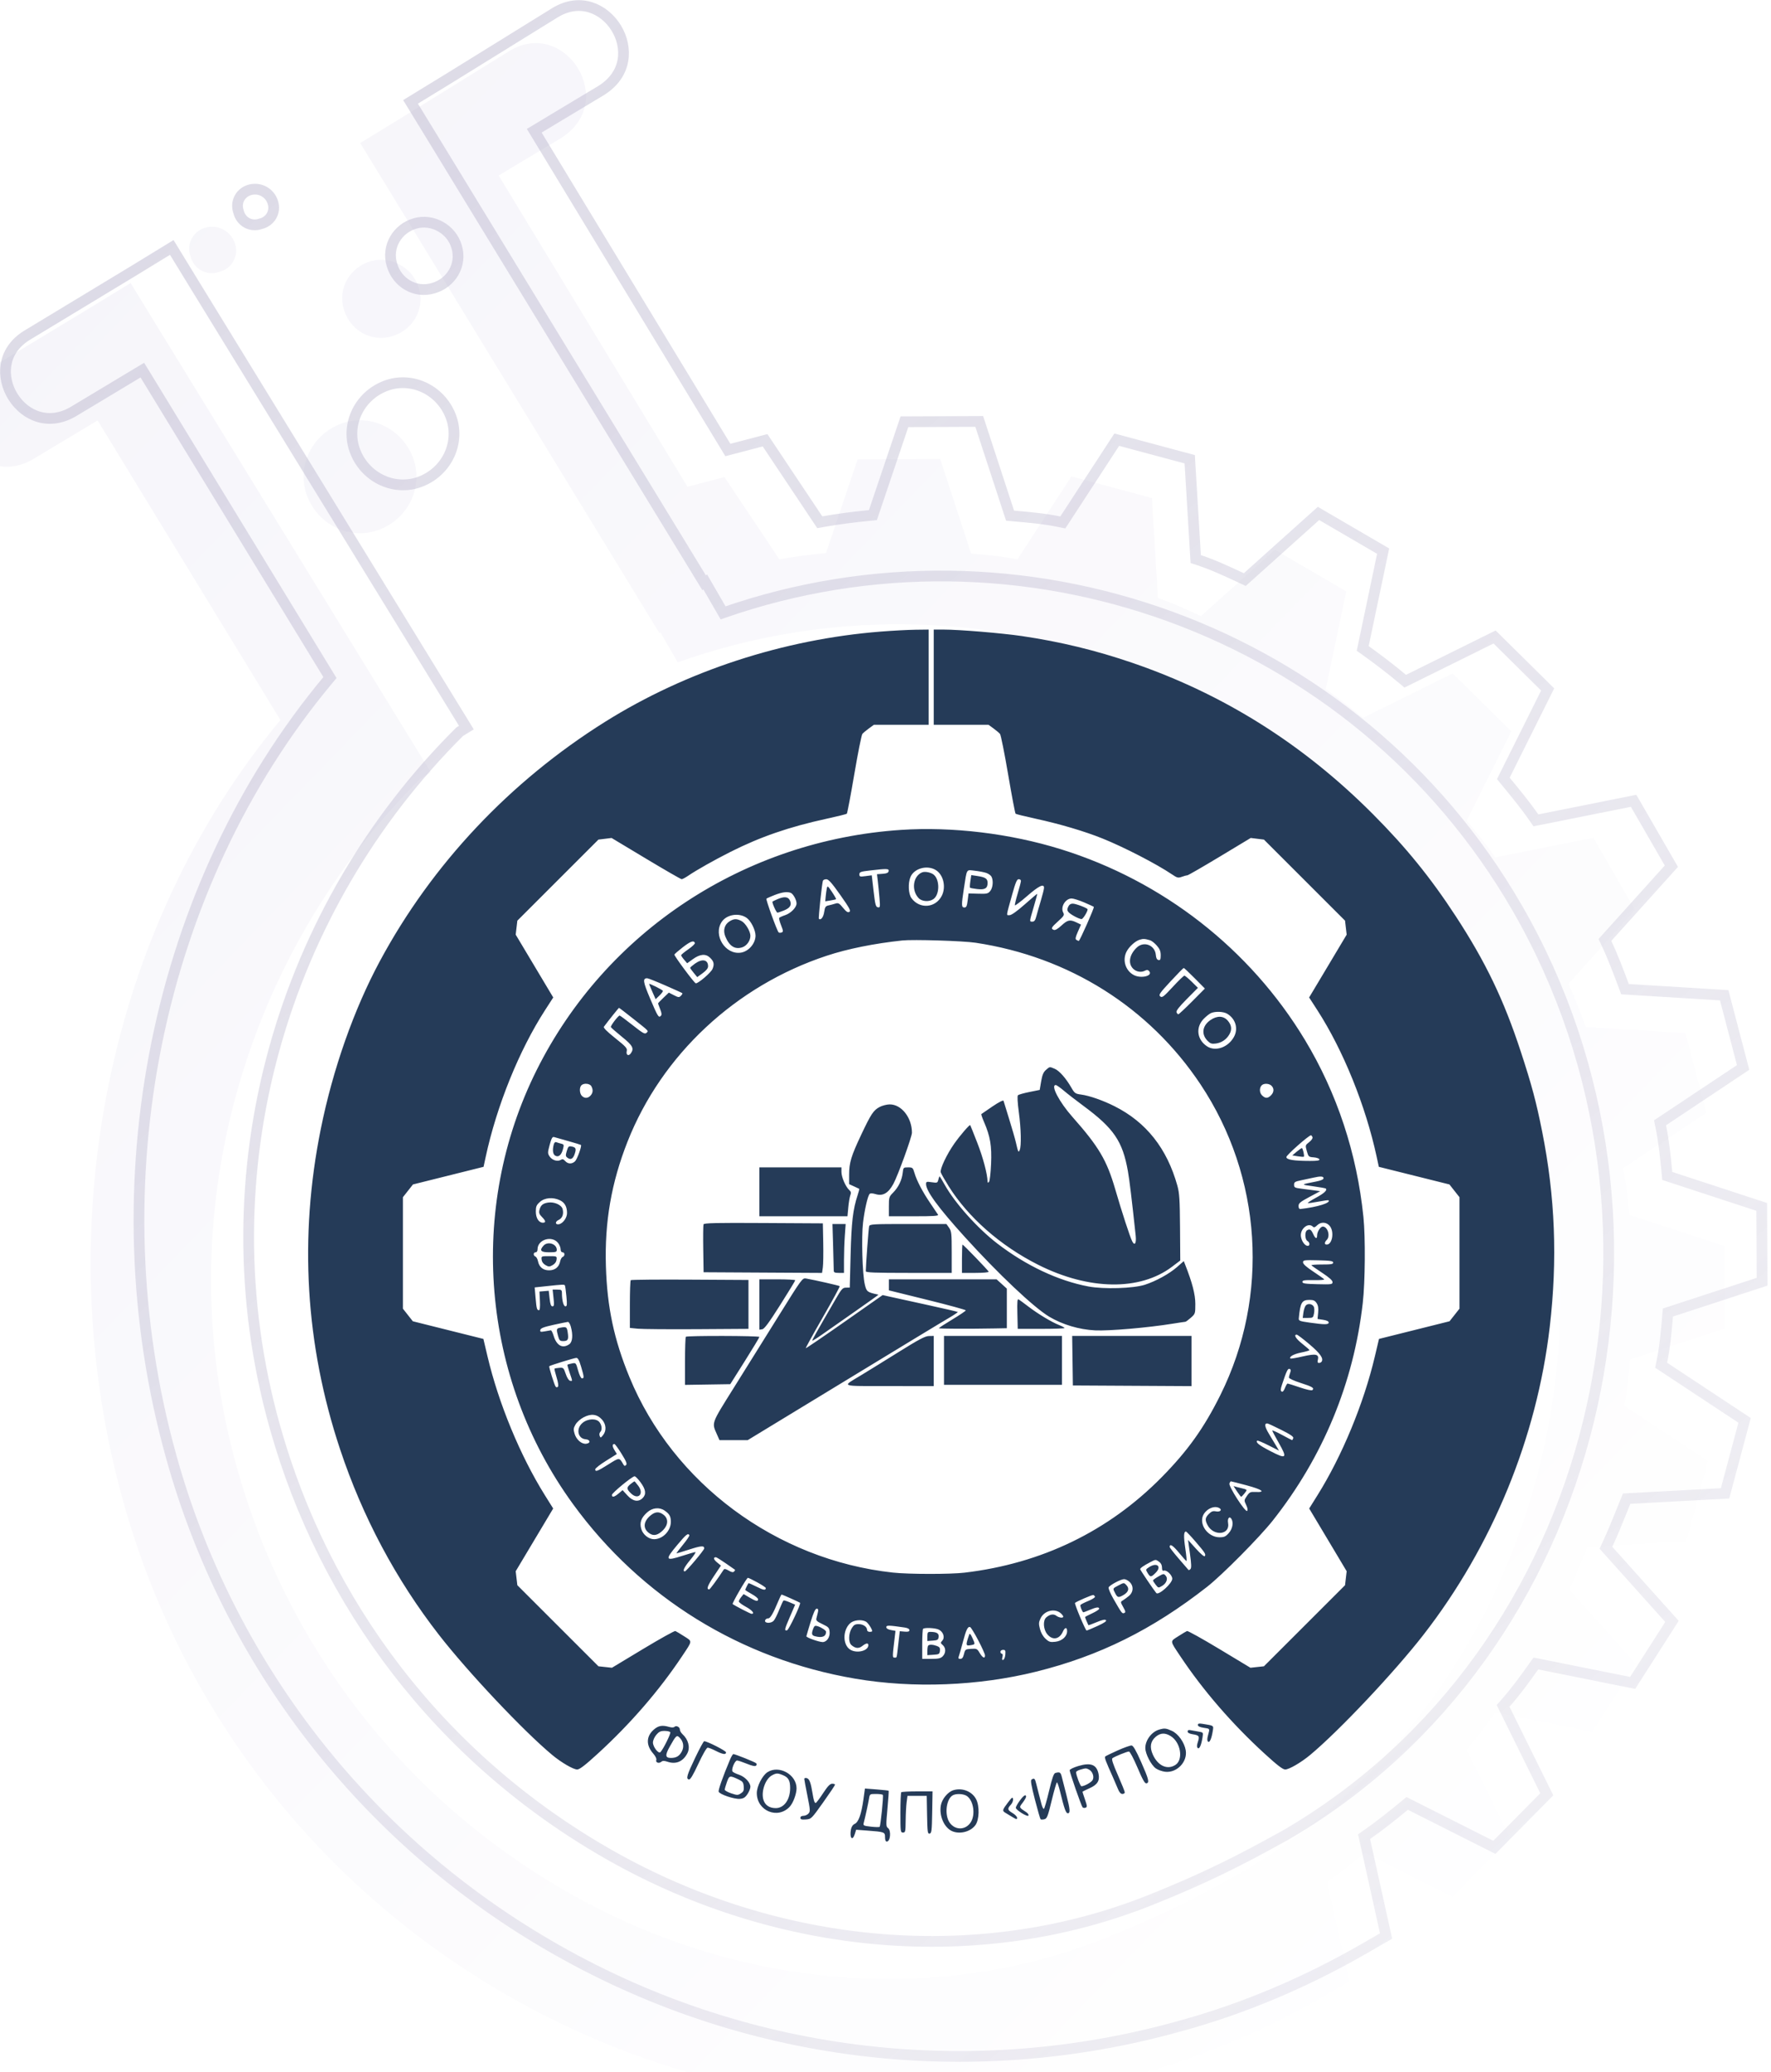
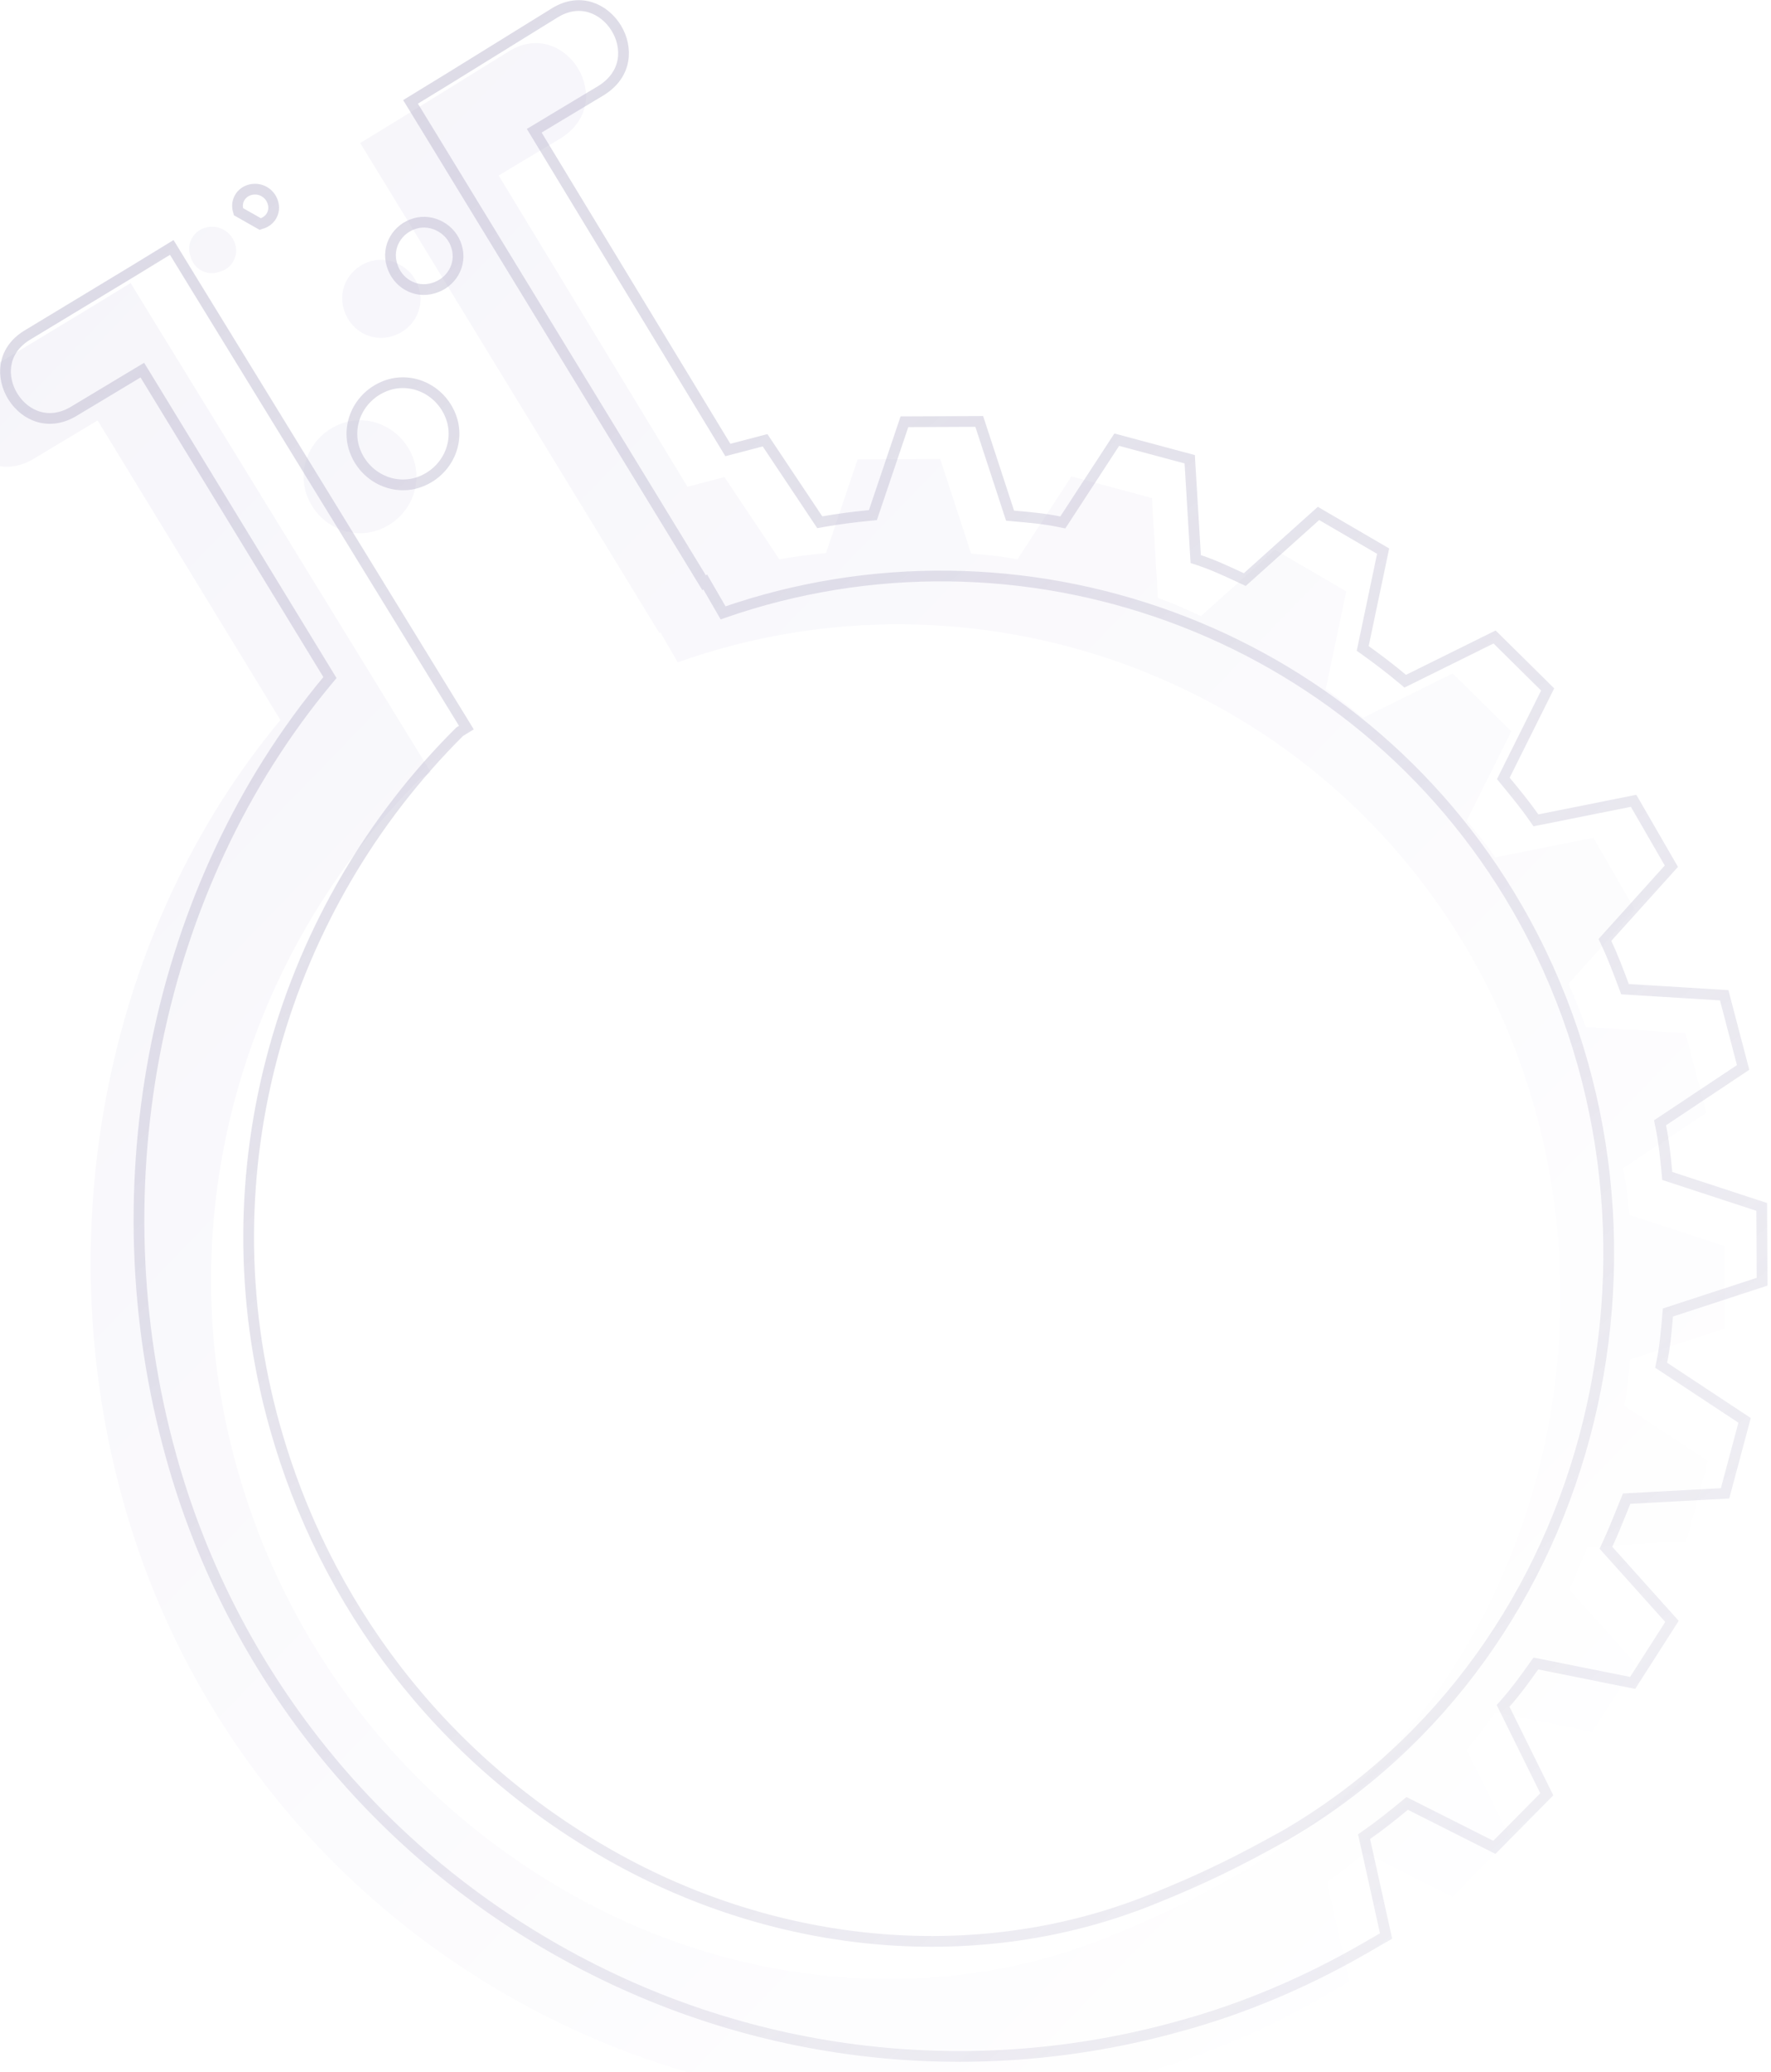
<svg xmlns="http://www.w3.org/2000/svg" width="165" height="193" viewBox="0 0 165 193" fill="none">
  <g filter="url(#filter0_i)">
    <path d="M41.529 6.895L51.471 0.742C56.679 -2.401 61.643 5.48 56.289 8.846L50.461 12.347L68.048 41.335L71.498 40.433L76.609 48.092C77.984 47.849 79.522 47.65 80.956 47.511L83.903 38.784L91.596 38.752L94.479 47.559C95.929 47.686 97.38 47.813 98.787 48.103L103.825 40.373L111.32 42.384L111.883 51.704C113.246 52.157 114.566 52.773 115.885 53.389L122.78 47.205L129.427 51.083L127.517 60.176C128.69 61.015 129.922 61.957 130.992 62.855L139.346 58.722L144.801 64.115L140.654 72.433C141.577 73.553 142.499 74.674 143.319 75.854L152.453 74.026L156.332 80.743L150.121 87.634C150.734 88.933 151.244 90.293 151.753 91.652L161.032 92.22L162.976 99.64L155.219 104.806C155.522 106.285 155.662 107.719 155.802 109.154L164.633 112.047L164.67 119.741L155.866 122.619C155.74 124.069 155.613 125.52 155.324 126.927L163.116 132.073L161.11 139.568L151.895 140.065C151.843 140.193 151.791 140.323 151.738 140.454L151.616 140.756C151.183 141.831 150.718 142.984 150.213 144.067L156.4 150.967L152.347 157.301L143.314 155.489C142.476 156.662 141.638 157.834 140.637 158.963L144.716 167.217L139.327 172.67L131.17 168.561C130.05 169.483 128.827 170.464 127.647 171.283L129.704 180.568L127.437 181.877C122.066 184.977 116.235 187.517 109.925 189.23C91.057 194.472 70.098 192.517 51.673 182.073C33.248 171.629 20.739 154.739 15.486 135.865C8.291 110.171 14.152 82.24 30.127 63.063L13.093 35.156L7.266 38.657C1.912 42.024 -2.949 34.083 2.199 30.836L12.201 24.787L16.169 22.359L18.599 26.329L44.142 67.935L43.138 68.549C26.906 84.701 19.438 109.105 26.094 132.773C30.654 149.016 41.301 163.398 57.071 172.344C72.841 181.29 91.344 182.762 107 176.5C112 174.5 115.169 172.906 119.5 170.5C148.669 153.526 157.867 114.161 140.92 84.816C125.883 58.778 94.555 47.928 67.142 57.689L65.529 54.897L65.43 54.958L39.991 13.293L37.56 9.323L41.529 6.895Z" fill="url(#paint0_linear)" />
    <path d="M32.467 41.748C31.714 39.014 33.357 36.136 36.194 35.325C38.928 34.574 41.806 36.219 42.618 39.057C43.371 41.791 41.727 44.669 38.891 45.479C36.157 46.231 33.279 44.585 32.467 41.748Z" fill="url(#paint1_linear)" />
    <path d="M38.543 20.328C36.652 20.868 35.433 22.811 36.034 24.806C36.576 26.698 38.52 27.918 40.514 27.318C42.406 26.778 43.624 24.834 43.023 22.839C42.481 20.948 40.434 19.787 38.543 20.328Z" fill="url(#paint2_linear)" />
    <path d="M21.738 19.835C21.348 18.682 22.023 17.466 23.234 17.18C24.446 16.894 25.559 17.629 25.89 18.678C26.28 19.831 25.605 21.047 24.393 21.333C23.241 21.723 22.025 21.047 21.738 19.835Z" fill="url(#paint3_linear)" />
  </g>
-   <path d="M68.175 41.819L71.28 41.007L76.193 48.369L76.374 48.641L76.696 48.584C78.056 48.344 79.58 48.147 81.005 48.009L81.327 47.977L81.43 47.671L84.263 39.282L91.234 39.253L94.003 47.714L94.106 48.028L94.435 48.057C95.891 48.184 97.312 48.309 98.686 48.593L99.02 48.661L99.206 48.376L104.046 40.95L110.843 42.773L111.383 51.733L111.404 52.071L111.725 52.178C113.056 52.62 114.349 53.223 115.674 53.841L115.974 53.981L116.22 53.761L122.843 47.82L128.863 51.333L127.027 60.074L126.96 60.393L127.226 60.583C128.39 61.415 129.612 62.349 130.67 63.237L130.921 63.448L131.214 63.303L139.248 59.328L144.192 64.215L140.206 72.21L140.062 72.5L140.268 72.75C141.193 73.873 142.102 74.978 142.908 76.139L143.095 76.409L143.417 76.344L152.2 74.587L155.717 80.678L149.75 87.299L149.527 87.546L149.669 87.847C150.271 89.124 150.774 90.464 151.285 91.827L151.399 92.131L151.723 92.15L160.64 92.697L162.402 99.421L154.941 104.39L154.661 104.577L154.729 104.906C155.026 106.355 155.163 107.764 155.304 109.202L155.335 109.527L155.646 109.629L164.135 112.41L164.168 119.379L155.71 122.144L155.396 122.246L155.367 122.575C155.241 124.031 155.116 125.452 154.834 126.826L154.766 127.157L155.048 127.343L162.54 132.291L160.72 139.089L151.868 139.566L151.551 139.583L151.432 139.877C151.402 139.95 151.372 140.024 151.342 140.098C151.319 140.154 151.297 140.211 151.274 140.267L151.274 140.268L151.152 140.569C150.718 141.647 150.258 142.787 149.759 143.856L149.62 144.155L149.84 144.401L155.774 151.017L152.11 156.744L143.412 154.999L143.094 154.936L142.906 155.199C142.067 156.374 141.243 157.525 140.263 158.631L140.04 158.883L140.189 159.184L144.11 167.119L139.227 172.06L131.395 168.114L131.104 167.968L130.852 168.175C129.733 169.096 128.523 170.066 127.361 170.873L127.086 171.064L127.159 171.391L129.137 180.319L127.187 181.444C121.849 184.525 116.057 187.047 109.794 188.747L109.791 188.748C91.045 193.956 70.224 192.014 51.92 181.638C33.614 171.262 21.187 154.482 15.968 135.732L15.968 135.731C8.815 110.188 14.646 82.428 30.512 63.383L30.741 63.108L30.554 62.803L13.521 34.896L13.261 34.472L12.835 34.728L7.008 38.229L7.008 38.229L6.999 38.234C5.773 39.005 4.611 39.112 3.628 38.831C2.634 38.548 1.781 37.856 1.217 36.961C0.653 36.066 0.396 34.995 0.559 33.981C0.72 32.98 1.295 31.999 2.462 31.261L12.46 25.215L12.462 25.213L16.004 23.047L18.173 26.59L18.173 26.59L43.453 67.769L42.876 68.122L42.826 68.153L42.785 68.194C26.432 84.467 18.904 109.056 25.613 132.908C30.207 149.272 40.935 163.765 56.824 172.779C72.717 181.794 91.38 183.287 107.186 176.964C112.21 174.954 115.399 173.35 119.743 170.937L119.752 170.932C149.175 153.81 158.429 114.134 141.354 84.567C126.265 58.439 94.909 47.482 67.367 57.08L65.963 54.648L65.706 54.203L65.596 54.271L40.418 13.033L40.418 13.033L38.248 9.488L41.79 7.321L41.792 7.32L51.73 1.17C51.731 1.17 51.732 1.169 51.733 1.169C52.915 0.456 54.052 0.381 55.024 0.686C56.009 0.995 56.858 1.705 57.414 2.613C57.97 3.522 58.217 4.602 58.035 5.63C57.855 6.645 57.25 7.65 56.026 8.42L50.203 11.919L49.773 12.177L50.034 12.606L67.62 41.594L67.814 41.913L68.175 41.819ZM36.515 24.669L36.515 24.669L36.513 24.663C35.999 22.957 37.034 21.279 38.681 20.808C40.301 20.345 42.075 21.345 42.542 22.976L42.542 22.976L42.544 22.983C43.058 24.688 42.023 26.367 40.376 26.838L40.376 26.838L40.37 26.84C38.666 27.352 36.987 26.318 36.515 24.669ZM22.225 19.72L22.219 19.697L22.212 19.675C21.918 18.806 22.42 17.886 23.35 17.666C24.29 17.444 25.156 18.013 25.413 18.828L25.413 18.828L25.416 18.838C25.71 19.707 25.207 20.627 24.278 20.847L24.255 20.852L24.233 20.86C23.365 21.153 22.445 20.651 22.225 19.72ZM38.755 44.998C36.299 45.672 33.689 44.196 32.948 41.613C32.273 39.155 33.748 36.546 36.329 35.806C38.786 35.133 41.395 36.609 42.136 39.192C42.812 41.65 41.337 44.259 38.755 44.998Z" stroke="url(#paint4_linear)" />
-   <path fill-rule="evenodd" clip-rule="evenodd" d="M82.091 58.823C73 59.533 63.929 62.498 56.38 67.226C47.507 72.784 40.252 80.488 35.395 89.512C32.974 94.009 31.015 99.568 29.891 105.133C27.849 115.234 28.451 125.262 31.681 134.973C33.778 141.279 36.88 147.101 40.892 152.262C43.598 155.744 48.784 161.241 51.455 163.46C52.3 164.162 53.418 164.812 53.778 164.809C54.001 164.808 54.521 164.408 55.696 163.332C58.73 160.558 61.422 157.447 63.542 154.266C64.537 152.773 64.523 152.903 63.741 152.402C63.368 152.162 62.999 151.941 62.921 151.912C62.843 151.882 61.483 152.639 59.897 153.595L57.013 155.333L56.385 155.265L55.756 155.197L51.978 151.422L48.2 147.646L48.123 146.995L48.047 146.344L49.793 143.422L51.539 140.501L50.766 139.265C48.473 135.596 46.453 130.711 45.421 126.334L45.036 124.706L41.749 123.884L38.462 123.062L38 122.476L37.538 121.889V116.698V111.507L38.006 110.913L38.474 110.319L41.763 109.498L45.052 108.677L45.246 107.774C46.274 102.998 48.369 97.817 50.787 94.076L51.544 92.904L49.796 89.979L48.047 87.053L48.123 86.402L48.2 85.75L51.978 81.974L55.756 78.198L56.368 78.123L56.98 78.048L60.176 79.967C61.934 81.023 63.434 81.887 63.509 81.887C63.584 81.887 63.85 81.747 64.102 81.575C64.878 81.046 66.56 80.097 68.059 79.342C70.85 77.937 73.515 77.018 77.02 76.254C78.006 76.04 78.85 75.83 78.896 75.79C78.942 75.749 79.254 74.099 79.591 72.123C79.927 70.148 80.265 68.454 80.343 68.359C80.421 68.263 80.695 68.033 80.951 67.846L81.417 67.507H83.967H86.518V63.073V58.639L85.293 58.654C84.62 58.662 83.179 58.738 82.091 58.823ZM86.996 63.073V67.507H89.546H92.097L92.563 67.846C92.819 68.033 93.092 68.263 93.169 68.358C93.247 68.452 93.587 70.147 93.924 72.123C94.261 74.099 94.574 75.749 94.619 75.79C94.664 75.83 95.507 76.04 96.493 76.254C98.771 76.751 101.029 77.419 102.708 78.093C104.719 78.901 107.77 80.476 109.203 81.447C109.676 81.767 109.766 81.789 110.108 81.665C110.316 81.589 110.547 81.527 110.62 81.527C110.693 81.527 112.052 80.744 113.64 79.787L116.527 78.047L117.142 78.123L117.757 78.198L121.536 81.974L125.314 85.75L125.39 86.402L125.466 87.053L123.718 89.979L121.969 92.904L122.727 94.076C125.144 97.817 127.24 102.998 128.268 107.774L128.462 108.677L131.751 109.498L135.04 110.319L135.508 110.913L135.976 111.507V116.698V121.889L135.513 122.476L135.051 123.062L131.764 123.884L128.477 124.706L128.093 126.334C127.06 130.711 125.041 135.596 122.747 139.265L121.975 140.501L123.721 143.422L125.466 146.344L125.39 146.995L125.314 147.646L121.536 151.422L117.757 155.197L117.129 155.265L116.5 155.333L113.617 153.595C112.031 152.639 110.67 151.882 110.592 151.912C110.515 151.941 110.146 152.162 109.772 152.402C108.99 152.903 108.976 152.773 109.971 154.266C112.092 157.447 114.784 160.558 117.817 163.332C118.993 164.408 119.513 164.808 119.736 164.809C120.095 164.812 121.213 164.162 122.058 163.46C124.729 161.241 129.915 155.744 132.621 152.262C139.031 144.016 143.188 133.886 144.386 123.589C145.119 117.298 144.891 111.462 143.675 105.374C143.125 102.618 142.708 101.059 141.687 97.944C140.109 93.129 138.424 89.619 135.647 85.362C133.296 81.757 130.996 78.922 127.915 75.832C121.417 69.314 114.024 64.661 105.532 61.748C102.129 60.58 98.784 59.769 95.181 59.238C93.34 58.967 89.368 58.639 87.921 58.639L86.996 58.639V63.073ZM83.949 77.296C69.348 78.262 56.456 86.753 50.008 99.65C43.528 112.611 44.843 128.349 53.388 140.092C59.721 148.795 69.025 154.544 79.708 156.355C85.087 157.267 91.151 157.031 96.519 155.701C102.414 154.24 107.365 151.785 112.462 147.795C113.865 146.697 117.343 143.189 118.581 141.623C123.258 135.71 126.117 128.803 126.965 121.367C127.19 119.388 127.221 115.259 127.026 113.343C126.419 107.415 124.572 101.825 121.58 96.862C116.475 88.395 108.346 82.048 98.823 79.092C94.11 77.629 88.731 76.98 83.949 77.296ZM87.184 81.034C87.897 81.47 88.162 82.611 87.742 83.436C87.162 84.576 85.678 84.691 84.92 83.654C84.63 83.258 84.584 82.261 84.828 81.68C85.167 80.876 86.381 80.543 87.184 81.034ZM82.792 81.138C82.763 81.292 82.614 81.358 82.23 81.385L81.708 81.423L81.786 82.089C81.829 82.455 81.898 83.158 81.94 83.651C82.01 84.489 82 84.545 81.788 84.505C81.59 84.467 81.538 84.268 81.39 82.993L81.22 81.525L80.643 81.601C80.118 81.671 80.067 81.656 80.067 81.435C80.067 81.219 80.179 81.178 81.052 81.077C82.651 80.89 82.838 80.897 82.792 81.138ZM91.895 81.306C92.094 81.376 92.31 81.531 92.374 81.652C92.565 82.009 92.508 82.678 92.262 82.982C92.053 83.239 91.95 83.262 91.135 83.239L90.237 83.213L90.156 83.868C90.089 84.401 90.032 84.523 89.849 84.523C89.569 84.523 89.564 84.31 89.804 82.754C90.1 80.846 90.002 81.006 90.823 81.099C91.213 81.143 91.696 81.236 91.895 81.306ZM85.921 81.248C85.07 81.583 84.883 82.899 85.58 83.644C85.891 83.975 86.564 84.022 86.966 83.74C87.54 83.337 87.571 81.99 87.019 81.488C86.775 81.267 86.195 81.14 85.921 81.248ZM90.407 82.066C90.36 82.375 90.346 82.651 90.375 82.68C90.404 82.709 90.703 82.766 91.039 82.806C91.757 82.891 92.013 82.741 92.013 82.236C92.013 81.837 91.814 81.704 91.043 81.588L90.49 81.505L90.407 82.066ZM78.291 83.36C79.154 84.585 79.291 84.84 79.133 84.932C78.989 85.015 78.85 84.925 78.542 84.551C78.186 84.118 78.102 84.074 77.819 84.163C77.642 84.218 77.357 84.294 77.183 84.332C76.916 84.391 76.856 84.484 76.787 84.948C76.715 85.433 76.468 85.746 76.294 85.572C76.237 85.515 76.572 82.333 76.666 82.037C76.693 81.954 76.837 81.889 76.987 81.892C77.197 81.897 77.496 82.234 78.291 83.36ZM95.119 82.045C95.119 82.133 94.984 82.657 94.819 83.21C94.654 83.763 94.534 84.261 94.553 84.318C94.572 84.374 95.088 83.985 95.7 83.453C96.786 82.508 97.269 82.273 97.269 82.689C97.269 82.801 97.139 83.327 96.98 83.858C96.82 84.388 96.63 85.052 96.557 85.332C96.458 85.713 96.365 85.841 96.19 85.841C95.896 85.841 95.892 85.892 96.31 84.468C96.503 83.811 96.65 83.263 96.637 83.25C96.623 83.237 96.102 83.678 95.478 84.23C94.751 84.872 94.241 85.235 94.06 85.238C93.737 85.243 93.714 85.424 94.308 83.295C94.618 82.183 94.744 81.887 94.91 81.887C95.025 81.887 95.119 81.958 95.119 82.045ZM77.033 82.737C77 82.896 76.953 83.233 76.929 83.486L76.886 83.947L77.367 83.87C77.632 83.828 77.868 83.773 77.892 83.749C77.916 83.724 77.747 83.422 77.515 83.077C77.127 82.499 77.089 82.472 77.033 82.737ZM73.67 83.159C73.901 83.248 74.213 83.817 74.213 84.148C74.213 84.519 73.679 85.063 73.139 85.242C72.869 85.331 72.623 85.445 72.593 85.494C72.562 85.544 72.643 85.853 72.772 86.181C72.985 86.723 72.989 86.786 72.813 86.853C72.707 86.894 72.582 86.885 72.537 86.834C72.373 86.65 71.335 83.775 71.407 83.703C71.447 83.663 71.785 83.511 72.159 83.366C72.859 83.094 73.332 83.029 73.67 83.159ZM72.427 83.753C72.2 83.852 71.996 83.951 71.974 83.973C71.9 84.047 72.326 85.002 72.432 85.002C72.489 85.002 72.754 84.915 73.019 84.808C73.616 84.569 73.787 84.29 73.597 83.871C73.435 83.513 73.064 83.476 72.427 83.753ZM101.005 84.049C101.475 84.25 101.883 84.437 101.91 84.465C101.976 84.531 100.599 87.639 100.506 87.637C100.467 87.636 100.367 87.591 100.283 87.538C100.165 87.463 100.196 87.294 100.423 86.779L100.715 86.116L100.302 85.919C99.691 85.626 99.469 85.671 98.894 86.203C98.553 86.518 98.307 86.658 98.18 86.609C97.883 86.495 97.938 86.387 98.591 85.798C99.13 85.311 99.18 85.225 99.058 84.996C98.783 84.48 99.26 83.684 99.844 83.684C100.012 83.684 100.535 83.849 101.005 84.049ZM99.519 84.46C99.415 84.689 99.421 84.799 99.544 84.948C99.729 85.172 100.532 85.602 100.767 85.602C100.9 85.602 101.331 84.908 101.331 84.695C101.331 84.582 100.238 84.164 99.945 84.164C99.751 84.164 99.609 84.263 99.519 84.46ZM69.57 85.493C69.969 85.778 70.39 86.626 70.39 87.143C70.39 87.877 69.742 88.625 69.016 88.73C67.568 88.939 66.427 87.105 67.236 85.867C67.691 85.17 68.856 84.983 69.57 85.493ZM67.971 85.812C67.495 86.108 67.343 86.662 67.582 87.235C67.953 88.126 68.475 88.457 69.155 88.232C69.574 88.093 69.912 87.615 69.912 87.161C69.912 86.739 69.452 85.976 69.081 85.784C68.633 85.551 68.38 85.558 67.971 85.812ZM107.148 87.575C107.291 87.616 107.574 87.838 107.775 88.068C108.054 88.387 108.141 88.601 108.141 88.97C108.141 89.366 108.103 89.447 107.932 89.414C107.787 89.387 107.711 89.24 107.686 88.941C107.611 88.034 106.581 87.627 105.922 88.244C105.221 88.901 105.073 89.725 105.567 90.221C105.872 90.527 106.328 90.598 106.702 90.397C106.862 90.312 106.961 90.329 107.071 90.461C107.429 90.894 106.317 91.17 105.637 90.817C104.854 90.411 104.55 89.417 104.964 88.621C105.204 88.161 105.777 87.645 106.182 87.525C106.524 87.423 106.64 87.429 107.148 87.575ZM90.892 87.806C99.591 89.115 107.065 93.816 111.84 100.983C117.588 109.61 118.298 120.691 113.696 129.94C112.165 133.016 110.658 135.124 108.227 137.591C103.274 142.615 97.058 145.623 89.866 146.476C88.539 146.634 84.668 146.63 83.198 146.47C72.323 145.286 62.715 138.16 58.644 128.262C57.205 124.763 56.568 121.765 56.45 117.936C56.322 113.819 56.959 110.151 58.465 106.333C61.658 98.24 68.538 91.82 77.021 89.017C78.973 88.373 81.434 87.876 84.069 87.594C85.077 87.487 89.728 87.631 90.892 87.806ZM64.74 87.831C64.764 87.904 64.486 88.169 64.123 88.42C63.759 88.671 63.461 88.919 63.461 88.97C63.461 89.021 63.587 89.21 63.742 89.39L64.022 89.717L64.56 89.33C65.214 88.858 65.741 88.811 66.141 89.189C66.511 89.537 66.571 89.799 66.383 90.246C66.24 90.589 65.061 91.602 64.824 91.586C64.695 91.577 62.804 89.035 62.832 88.908C62.843 88.86 63.19 88.557 63.604 88.235C64.334 87.668 64.648 87.556 64.74 87.831ZM64.744 89.755C64.499 89.93 64.299 90.106 64.301 90.144C64.303 90.183 64.452 90.394 64.632 90.611L64.96 91.008L65.465 90.641C65.806 90.393 65.97 90.184 65.97 89.999C65.97 89.375 65.427 89.267 64.744 89.755ZM111.307 91.114L112.257 92.073L111.067 93.271C110.413 93.93 109.834 94.469 109.782 94.469C109.729 94.469 109.653 94.383 109.613 94.279C109.563 94.147 109.859 93.768 110.574 93.047L111.607 92.006L111.035 91.44C110.72 91.129 110.41 90.874 110.347 90.873C110.283 90.872 109.795 91.344 109.262 91.92C108.413 92.84 108.27 92.949 108.1 92.808C107.928 92.665 108.033 92.511 109.062 91.401C109.697 90.716 110.248 90.155 110.287 90.155C110.325 90.155 110.784 90.587 111.307 91.114ZM61.989 91.784C62.832 92.152 63.545 92.477 63.574 92.506C63.603 92.534 63.542 92.642 63.44 92.745C63.271 92.915 63.209 92.909 62.784 92.692L62.314 92.451L61.813 92.93C61.537 93.193 61.311 93.43 61.311 93.457C61.311 93.484 61.399 93.726 61.506 93.995C61.652 94.36 61.667 94.519 61.566 94.621C61.365 94.822 61.284 94.69 60.556 92.972C59.903 91.429 59.86 91.114 60.301 91.114C60.386 91.114 61.146 91.415 61.989 91.784ZM60.475 91.644C60.475 91.665 60.612 91.994 60.779 92.374L61.084 93.065L61.438 92.724C61.633 92.537 61.778 92.339 61.76 92.285C61.728 92.189 60.475 91.564 60.475 91.644ZM58.946 94.845C60.532 96.102 60.435 96 60.231 96.197C60.08 96.343 59.906 96.246 58.934 95.477C58.317 94.989 57.775 94.589 57.73 94.589C57.599 94.589 56.869 95.544 56.912 95.659C56.933 95.716 57.394 96.121 57.936 96.559C58.962 97.388 59.102 97.652 58.761 98.12C58.551 98.408 58.303 98.251 58.394 97.888C58.455 97.644 58.31 97.482 57.313 96.686C56.535 96.065 56.195 95.722 56.265 95.627C56.698 95.043 57.636 93.87 57.672 93.87C57.695 93.87 58.269 94.309 58.946 94.845ZM114.334 94.419C115.124 94.892 115.39 95.816 114.958 96.587C114.407 97.57 113.225 97.972 112.441 97.444C111.501 96.81 111.379 95.663 112.167 94.872C112.397 94.641 112.701 94.406 112.842 94.349C113.258 94.18 113.993 94.215 114.334 94.419ZM112.785 95.001C112.01 95.529 111.899 96.332 112.515 96.951C112.765 97.202 112.897 97.244 113.277 97.193C113.804 97.122 114.249 96.827 114.522 96.368C114.794 95.911 114.756 95.499 114.402 95.078C114.006 94.606 113.407 94.577 112.785 95.001ZM97.449 99.652C97.212 99.858 97.106 100.11 97.002 100.718L96.867 101.514L95.909 101.707C95.382 101.813 94.901 101.95 94.839 102.012C94.769 102.083 94.8 102.678 94.923 103.6C95.131 105.162 95.167 106.714 95.004 107.112C94.89 107.39 94.859 107.328 94.645 106.393C94.57 106.063 94.29 105.092 94.023 104.236C93.757 103.379 93.52 102.612 93.498 102.531C93.473 102.442 93.074 102.643 92.466 103.053C91.921 103.42 91.454 103.74 91.429 103.765C91.403 103.79 91.516 104.122 91.681 104.502C92.262 105.849 92.408 106.722 92.335 108.416C92.298 109.265 92.211 110.017 92.141 110.087C92.05 110.178 92.012 110.165 92.009 110.042C91.992 109.34 91.585 107.805 91.054 106.446C90.709 105.56 90.411 104.816 90.393 104.794C90.335 104.724 89.467 105.729 88.923 106.496C88.216 107.493 87.553 108.894 87.647 109.191C87.688 109.32 88.018 109.9 88.38 110.478C90.201 113.387 93.211 116.03 96.716 117.797C101.441 120.179 106.203 120.249 109.201 117.979L109.963 117.402L109.941 114.326C109.922 111.726 109.884 111.125 109.694 110.439C108.73 106.97 106.792 104.518 103.84 103.034C102.747 102.485 101.499 102.049 100.722 101.946C100.187 101.875 100.117 101.826 99.823 101.315C99.317 100.433 98.696 99.727 98.269 99.548C97.772 99.339 97.817 99.334 97.449 99.652ZM55.095 101.172C55.272 101.504 55.248 101.788 55.021 102.039C54.778 102.308 54.461 102.32 54.212 102.07C53.989 101.847 53.964 101.288 54.167 101.084C54.394 100.856 54.955 100.909 55.095 101.172ZM118.466 101.128C118.721 101.385 118.701 101.731 118.414 102.019C118.109 102.325 117.88 102.322 117.568 102.008C117.304 101.744 117.331 101.216 117.617 101.033C117.852 100.883 118.268 100.93 118.466 101.128ZM99.108 101.579C99.444 101.865 100.256 102.495 100.913 102.979C103.77 105.085 104.591 106.288 105.085 109.089C105.235 109.942 105.428 111.537 105.809 115.08C105.887 115.805 105.718 116.077 105.481 115.607C105.273 115.194 104.51 112.852 103.904 110.767C103.116 108.057 102.379 106.811 99.923 104.036C98.686 102.64 97.858 101.06 98.362 101.06C98.437 101.06 98.773 101.294 99.108 101.579ZM81.958 103.1C81.38 103.407 81.157 103.74 80.245 105.671C79.299 107.674 79.111 108.292 79.111 109.412V110.291L79.559 110.495C79.805 110.608 80.026 110.711 80.049 110.725C80.072 110.739 80.005 111.012 79.899 111.331C79.467 112.636 79.328 113.824 79.249 116.874L79.171 119.925L78.823 119.93C78.515 119.933 78.41 120.045 77.918 120.892C75.976 124.238 75.646 124.826 75.684 124.865C75.708 124.888 76.126 124.627 76.613 124.283C77.1 123.939 78.487 122.968 79.695 122.125C80.904 121.282 81.872 120.588 81.846 120.583C80.805 120.369 80.733 120.315 80.572 119.634C80.346 118.675 80.247 115.236 80.407 113.881C80.551 112.658 80.847 111.375 81.026 111.195C81.093 111.127 81.304 111.136 81.569 111.217C82.25 111.427 82.757 111.138 83.231 110.271C83.649 109.507 84.965 105.883 84.964 105.498C84.962 104.093 83.983 102.851 82.886 102.863C82.617 102.866 82.199 102.973 81.958 103.1ZM122.279 105.909C122.319 106.015 122.2 106.199 121.974 106.376C121.605 106.666 121.603 106.672 121.754 107.213C121.9 107.735 121.927 107.76 122.391 107.794C122.658 107.814 122.898 107.898 122.925 107.98C122.961 108.092 122.734 108.13 122.038 108.129C120.536 108.127 119.848 108.014 119.848 107.767C119.848 107.588 121.908 105.763 122.135 105.741C122.177 105.737 122.242 105.812 122.279 105.909ZM52.949 106.281C53.573 106.458 54.102 106.618 54.124 106.638C54.225 106.728 53.768 107.989 53.569 108.169C53.275 108.436 52.914 108.423 52.656 108.137C52.491 107.954 52.401 107.932 52.237 108.035C51.941 108.22 51.432 108.058 51.201 107.705C51.017 107.423 51.018 107.35 51.214 106.624C51.379 106.014 51.466 105.859 51.619 105.904C51.726 105.935 52.324 106.105 52.949 106.281ZM51.592 106.595C51.453 107.115 51.51 107.52 51.737 107.642C52.043 107.806 52.303 107.583 52.449 107.032C52.556 106.627 52.544 106.587 52.29 106.523C52.139 106.485 51.937 106.423 51.84 106.386C51.727 106.343 51.64 106.417 51.592 106.595ZM52.806 107.203C52.68 107.624 52.689 107.698 52.877 107.837C53.177 108.057 53.393 107.937 53.549 107.463C53.707 106.983 53.653 106.86 53.249 106.783C52.984 106.732 52.931 106.783 52.806 107.203ZM120.806 107.272L120.4 107.613L120.916 107.696C121.2 107.741 121.453 107.758 121.477 107.734C121.549 107.663 121.38 106.932 121.292 106.932C121.248 106.932 121.03 107.085 120.806 107.272ZM70.749 111.006V113.283H74.853H78.957L79.034 112.452C79.077 111.994 79.162 111.487 79.223 111.325C79.311 111.093 79.287 110.986 79.111 110.827C78.777 110.523 78.394 109.628 78.394 109.15V108.729H74.572H70.749V111.006ZM84.102 109.243C84.026 109.918 83.7 110.589 83.21 111.08C82.832 111.46 82.814 111.518 82.814 112.38V113.283H85.15C87.022 113.283 87.466 113.252 87.39 113.129C87.337 113.044 87.014 112.564 86.671 112.062C85.954 111.01 85.41 109.97 85.196 109.239C85.055 108.758 85.022 108.729 84.603 108.729C84.169 108.729 84.158 108.741 84.102 109.243ZM87.421 109.881C87.347 110.175 87.313 110.188 86.811 110.113C86.325 110.04 86.279 110.054 86.279 110.285C86.279 110.931 87.405 112.469 89.878 115.2C92.977 118.623 96.315 121.776 97.747 122.633C98.988 123.374 100.533 123.835 102.033 123.91C103.32 123.974 106.959 123.66 109.276 123.284C109.867 123.189 110.389 123.11 110.436 123.11C110.483 123.11 110.712 122.942 110.944 122.737C111.359 122.372 111.366 122.349 111.366 121.443C111.366 120.568 111.084 119.478 110.423 117.798L110.29 117.459L109.666 118.007C108.942 118.642 107.697 119.328 106.657 119.663C105.594 120.006 102.831 120.089 101.406 119.821C98.586 119.289 95.597 117.88 92.909 115.815C91.072 114.404 88.966 112.051 88.019 110.353C87.778 109.921 87.563 109.568 87.54 109.568C87.518 109.568 87.464 109.709 87.421 109.881ZM123.312 109.739C123.312 109.852 123.079 109.956 122.626 110.045C121.146 110.334 121.152 110.324 122.346 110.489C122.964 110.575 123.495 110.67 123.525 110.701C123.679 110.855 123.367 111.144 122.599 111.56C122.131 111.814 121.794 112.036 121.849 112.055C121.905 112.073 122.351 112.012 122.84 111.919C123.33 111.825 123.751 111.768 123.775 111.792C124.021 112.028 122.73 112.43 121.162 112.604C121.045 112.617 120.983 112.52 120.983 112.324C120.983 112.071 121.139 111.942 121.992 111.486L123 110.947L122.469 110.873C122.178 110.832 121.63 110.76 121.252 110.714C120.634 110.638 120.565 110.601 120.565 110.347C120.565 110.099 120.649 110.047 121.252 109.925C121.63 109.848 122.127 109.742 122.357 109.689C123.019 109.536 123.312 109.551 123.312 109.739ZM52.167 111.791C52.612 112.002 52.829 112.393 52.829 112.982C52.829 113.432 52.438 113.966 52.065 114.026C51.713 114.082 51.699 113.782 52.046 113.624C52.393 113.465 52.536 113.08 52.42 112.616C52.321 112.221 51.63 111.915 51.051 112.009C50.564 112.088 50.366 112.263 50.257 112.708C50.195 112.96 50.246 113.099 50.488 113.342C50.854 113.709 50.882 113.882 50.578 113.882C50.195 113.882 49.922 113.45 49.922 112.843C49.922 112.369 49.978 112.236 50.302 111.946C50.748 111.547 51.52 111.483 52.167 111.791ZM65.546 114.035C65.513 114.12 65.501 115.159 65.519 116.343L65.552 118.496L71.07 118.527L76.587 118.558L76.661 118.048C76.701 117.767 76.718 116.728 76.698 115.74L76.662 113.942L71.134 113.911C66.699 113.886 65.594 113.91 65.546 114.035ZM123.901 114.198C124.328 114.742 124.125 115.919 123.604 115.919C123.381 115.919 123.384 115.711 123.611 115.483C123.964 115.129 123.699 114.242 123.241 114.242C123.027 114.242 122.715 114.719 122.715 115.047C122.715 115.435 122.548 115.385 122.348 114.938C122.159 114.515 122.022 114.432 121.771 114.592C121.546 114.734 121.575 115.454 121.812 115.587C122.04 115.715 122.059 116.039 121.838 116.039C121.583 116.039 121.277 115.626 121.206 115.185C121.091 114.475 121.882 113.814 122.321 114.254C122.416 114.35 122.521 114.317 122.703 114.134C123.058 113.777 123.594 113.806 123.901 114.198ZM77.62 116.069C77.654 117.206 77.68 118.231 77.679 118.346C77.678 118.511 77.779 118.556 78.155 118.556H78.633V117.376C78.633 116.727 78.668 115.702 78.711 115.099L78.788 114.002H78.173H77.558L77.62 116.069ZM80.975 114.212C80.924 114.384 80.664 117.879 80.664 118.404C80.664 118.523 81.515 118.556 84.666 118.556H88.668V116.627C88.668 114.869 88.646 114.667 88.421 114.35L88.174 114.002H84.606C81.312 114.002 81.034 114.018 80.975 114.212ZM51.996 115.77C52.126 115.936 52.232 116.199 52.232 116.355C52.232 116.527 52.302 116.638 52.411 116.638C52.637 116.638 52.647 116.983 52.424 117.069C52.333 117.104 52.227 117.29 52.189 117.481C52.083 118.016 51.711 118.316 51.157 118.316C50.596 118.316 50.231 118.015 50.121 117.463C50.08 117.262 49.975 117.069 49.885 117.035C49.665 116.95 49.679 116.638 49.902 116.638C50.011 116.638 50.081 116.527 50.081 116.355C50.081 115.45 51.423 115.04 51.996 115.77ZM50.638 116.019C50.233 116.467 50.376 116.638 51.157 116.638C51.785 116.638 51.873 116.61 51.873 116.407C51.873 115.85 51.029 115.585 50.638 116.019ZM89.624 117.237V118.556H90.888C91.609 118.556 92.135 118.508 92.113 118.445C92.066 118.316 89.754 115.919 89.676 115.919C89.647 115.919 89.624 116.512 89.624 117.237ZM50.462 117.324C50.486 117.531 50.619 117.716 50.828 117.833C51.123 117.998 51.19 117.998 51.485 117.833C51.694 117.716 51.828 117.531 51.852 117.324C51.889 117 51.883 116.998 51.157 116.998C50.43 116.998 50.424 117 50.462 117.324ZM124.208 117.597C124.208 117.743 124.015 117.776 123.173 117.774C122.603 117.773 122.158 117.805 122.183 117.846C122.209 117.888 122.661 118.206 123.189 118.553C123.833 118.977 124.149 119.26 124.149 119.413C124.149 119.627 124.058 119.64 122.745 119.608C121.592 119.58 121.341 119.542 121.341 119.394C121.341 119.247 121.529 119.218 122.386 119.233C122.961 119.243 123.406 119.21 123.376 119.161C123.345 119.111 122.888 118.786 122.361 118.438C121.717 118.014 121.401 117.731 121.401 117.578C121.401 117.365 121.492 117.352 122.805 117.383C123.958 117.411 124.208 117.449 124.208 117.597ZM72.526 122.592C71.302 124.557 69.428 127.56 68.362 129.264C66.237 132.662 66.302 132.479 66.799 133.605L67.032 134.134H68.346H69.661L74.655 131.096C84.915 124.854 87.674 123.18 88.465 122.718C88.912 122.456 89.256 122.221 89.23 122.195C89.204 122.168 87.844 121.855 86.207 121.497C84.571 121.14 83.008 120.797 82.734 120.735L82.235 120.622L78.675 123.118C76.718 124.49 75.097 125.593 75.073 125.569C75.049 125.545 75.764 124.249 76.661 122.689C77.559 121.129 78.266 119.825 78.233 119.792C78.178 119.737 75.923 119.223 75.109 119.081C74.754 119.019 74.731 119.05 72.526 122.592ZM58.764 119.234C58.719 119.278 58.683 120.297 58.683 121.498V123.681L59.429 123.755C59.84 123.795 62.327 123.815 64.955 123.799L69.733 123.768V121.492V119.215L64.289 119.184C61.294 119.166 58.808 119.189 58.764 119.234ZM70.749 121.5V123.845L71.014 123.807C71.213 123.778 71.634 123.209 72.684 121.551C73.456 120.332 74.089 119.294 74.091 119.245C74.092 119.195 73.341 119.155 72.421 119.155H70.749V121.5ZM82.814 119.669V120.182L86.398 121.068C88.37 121.555 89.982 121.995 89.982 122.046C89.982 122.096 89.418 122.477 88.728 122.892C88.038 123.307 87.474 123.674 87.474 123.708C87.474 123.764 90.18 123.775 92.7 123.729L93.805 123.708V121.865V120.022L93.327 119.588L92.849 119.155H87.832H82.814V119.669ZM52.631 119.724C52.661 119.774 52.724 120.232 52.771 120.743C52.843 121.523 52.829 121.671 52.68 121.671C52.501 121.671 52.355 121.124 52.353 120.443C52.351 120.145 52.311 120.113 51.919 120.113H51.487L51.57 120.892C51.64 121.548 51.625 121.671 51.471 121.671C51.336 121.671 51.267 121.481 51.206 120.946L51.124 120.221L50.693 120.257L50.261 120.293L50.303 121.162C50.33 121.715 50.3 122.031 50.221 122.031C50.023 122.031 49.989 121.909 49.899 120.879L49.815 119.909L50.934 119.79C52.478 119.626 52.569 119.622 52.631 119.724ZM94.787 122.351L94.82 123.768H97C98.199 123.768 99.18 123.734 99.181 123.692C99.181 123.649 98.952 123.524 98.673 123.414C97.971 123.137 96.698 122.371 95.807 121.689C95.396 121.375 94.99 121.076 94.906 121.026C94.784 120.952 94.76 121.223 94.787 122.351ZM122.668 121.374C122.808 121.589 122.849 121.843 122.808 122.262L122.752 122.848L123.271 122.926C123.607 122.977 123.79 123.065 123.79 123.177C123.79 123.384 123.426 123.386 121.998 123.185C121.102 123.059 120.986 123.015 121.005 122.806C121.144 121.316 121.284 121.072 122.004 121.072C122.371 121.072 122.513 121.137 122.668 121.374ZM121.649 121.601C121.566 121.7 121.47 122 121.434 122.266L121.37 122.75H121.858C122.325 122.75 122.349 122.731 122.428 122.311C122.473 122.069 122.457 121.786 122.391 121.682C122.23 121.423 121.831 121.38 121.649 121.601ZM53.181 123.559C53.398 124.34 53.342 124.988 53.041 125.2C52.417 125.638 51.859 125.336 51.577 124.407C51.491 124.122 51.374 123.895 51.318 123.904C51.262 123.912 51.01 123.956 50.758 124.001C50.361 124.072 50.306 124.055 50.341 123.87C50.372 123.706 50.655 123.597 51.575 123.394C52.232 123.25 52.834 123.126 52.913 123.12C52.992 123.114 53.113 123.312 53.181 123.559ZM52.142 123.673C51.839 123.732 51.823 123.821 51.999 124.457C52.106 124.844 52.172 124.907 52.469 124.907C52.916 124.907 52.991 124.768 52.894 124.119C52.812 123.57 52.779 123.55 52.142 123.673ZM122.008 125.214C123.007 126.064 123.324 126.515 123.137 126.817C123.095 126.887 122.981 126.944 122.885 126.944C122.762 126.944 122.731 126.862 122.78 126.665C122.915 126.126 122.607 126.053 121.387 126.335C120.784 126.475 120.264 126.562 120.231 126.529C120.072 126.37 120.534 126.114 121.226 125.975C121.651 125.891 121.998 125.79 121.998 125.752C121.998 125.714 121.703 125.451 121.341 125.168C120.736 124.694 120.499 124.308 120.813 124.308C120.884 124.308 121.422 124.716 122.008 125.214ZM63.9 124.507C63.856 124.551 63.82 125.577 63.82 126.787V128.987L65.928 128.954L68.037 128.921L69.393 126.77C70.138 125.587 70.749 124.576 70.749 124.523C70.749 124.408 64.014 124.393 63.9 124.507ZM83.71 125.935C82.396 126.755 80.837 127.719 80.246 128.076C78.397 129.195 78.137 129.093 82.844 129.097L86.996 129.101V126.764V124.427L86.548 124.436C86.19 124.443 85.619 124.744 83.71 125.935ZM87.951 126.704V128.981H93.447H98.942V126.704V124.427H93.447H87.951V126.704ZM99.925 126.734L99.957 129.041L105.483 129.072L111.008 129.103V126.765V124.427H105.45H99.892L99.925 126.734ZM54.138 127.286C54.425 128.253 54.435 128.382 54.223 128.382C54.129 128.382 53.979 128.079 53.86 127.649C53.658 126.92 53.654 126.916 53.282 126.991C53.075 127.032 52.889 127.084 52.867 127.105C52.846 127.127 52.936 127.458 53.068 127.842C53.356 128.682 53.354 128.648 53.108 128.6C52.991 128.578 52.826 128.315 52.707 127.963C52.513 127.391 52.486 127.365 52.105 127.397C51.886 127.415 51.687 127.45 51.663 127.475C51.639 127.499 51.725 127.862 51.854 128.28C51.996 128.738 52.047 129.086 51.982 129.155C51.913 129.227 51.836 129.227 51.773 129.155C51.654 129.02 51.116 127.303 51.175 127.247C51.257 127.169 53.491 126.482 53.69 126.473C53.841 126.467 53.957 126.677 54.138 127.286ZM120.2 127.861C120.138 128.024 120.087 128.225 120.087 128.307C120.087 128.39 120.57 128.612 121.171 128.804C122.274 129.158 122.469 129.276 122.274 129.471C122.208 129.538 121.746 129.439 121.103 129.221C120.52 129.023 120.006 128.861 119.961 128.861C119.917 128.861 119.806 129.049 119.715 129.279C119.605 129.557 119.501 129.667 119.405 129.605C119.294 129.534 119.301 129.39 119.437 128.977C119.864 127.686 119.983 127.437 120.147 127.5C120.271 127.547 120.284 127.639 120.2 127.861ZM56.084 132.214C56.48 132.654 56.52 133.257 56.183 133.671C55.971 133.933 55.947 133.938 55.869 133.736C55.822 133.617 55.845 133.458 55.919 133.383C56.11 133.192 56.087 132.796 55.869 132.483C55.593 132.089 54.764 132.111 54.272 132.527C53.645 133.056 53.824 133.995 54.563 134.052C55.009 134.086 55.05 134.418 54.615 134.469C54.191 134.519 53.699 134.095 53.533 133.537C53.413 133.137 53.425 133.019 53.622 132.675C53.752 132.448 54.081 132.157 54.385 132C55.078 131.642 55.633 131.712 56.084 132.214ZM119.369 133.175C120.25 133.618 120.54 133.82 120.489 133.953C120.451 134.053 120.403 134.134 120.382 134.134C120.361 134.134 119.937 133.914 119.439 133.644C118.941 133.375 118.534 133.193 118.534 133.24C118.534 133.288 118.809 133.809 119.146 134.399C119.966 135.838 119.861 135.936 118.343 135.148C117.292 134.602 116.97 134.344 117.133 134.181C117.167 134.147 117.638 134.342 118.178 134.615L119.162 135.111L118.925 134.712C118.794 134.493 118.486 133.98 118.24 133.573C117.829 132.891 117.774 132.576 118.065 132.576C118.128 132.576 118.715 132.845 119.369 133.175ZM57.908 135.402C58.342 136.099 58.44 136.342 58.331 136.45C58.223 136.557 58.166 136.548 58.086 136.411C57.695 135.734 57.728 135.734 56.675 136.397C55.648 137.042 55.457 137.112 55.457 136.848C55.457 136.758 55.91 136.402 56.464 136.057L57.47 135.428L57.247 135.059C57.032 134.705 57.031 134.493 57.244 134.493C57.299 134.493 57.598 134.902 57.908 135.402ZM59.688 138.075C60.171 138.734 60.228 139.175 59.877 139.526C59.476 139.929 58.962 139.84 58.45 139.278L58.005 138.79L57.64 139.098C57.231 139.443 57.01 139.491 57.01 139.236C57.01 139.055 58.882 137.515 59.121 137.499C59.197 137.494 59.453 137.753 59.688 138.075ZM58.759 138.217C58.357 138.534 58.363 138.685 58.791 139.096C59.463 139.742 60.035 139.134 59.463 138.382C59.29 138.155 59.132 137.969 59.111 137.969C59.09 137.969 58.932 138.08 58.759 138.217ZM116.163 138.348C117.606 138.733 117.971 139.011 116.968 138.961C116.494 138.938 116.416 138.974 116.169 139.336C115.902 139.727 115.9 139.746 116.102 140.172C116.238 140.456 116.269 140.648 116.192 140.725C116.029 140.889 114.442 138.426 114.543 138.163C114.584 138.056 114.645 137.969 114.679 137.969C114.714 137.969 115.381 138.139 116.163 138.348ZM115.251 138.91C115.432 139.183 115.604 139.407 115.634 139.407C115.707 139.407 116.136 138.887 116.141 138.792C116.143 138.751 115.997 138.685 115.816 138.646C115.635 138.606 115.361 138.537 115.206 138.493L114.924 138.413L115.251 138.91ZM113.621 140.474C113.889 140.643 113.658 140.843 113.281 140.767C113.012 140.713 112.866 140.767 112.628 141.006C112.277 141.358 112.251 141.558 112.495 142.031C113.056 143.119 114.627 142.97 114.418 141.848C114.34 141.433 114.543 141.173 114.723 141.458C114.942 141.806 114.837 142.392 114.482 142.79C114.189 143.119 114.05 143.181 113.616 143.18C112.677 143.177 111.853 142.25 112.016 141.379C112.15 140.662 113.086 140.134 113.621 140.474ZM61.912 140.689C62.373 141.009 62.498 141.228 62.502 141.729C62.509 142.571 61.749 143.362 60.935 143.361C60.437 143.36 59.903 142.934 59.748 142.414C59.568 141.813 59.733 141.356 60.315 140.844C60.79 140.426 61.439 140.363 61.912 140.689ZM60.593 141.163C59.912 141.738 59.886 142.407 60.528 142.829C60.918 143.085 61.307 142.987 61.78 142.513C62.263 142.028 62.285 141.45 61.833 141.093C61.41 140.76 61.047 140.78 60.593 141.163ZM111.366 143.564C112.279 144.629 112.362 144.757 112.252 144.935C112.202 145.017 111.882 144.751 111.428 144.249L110.687 143.428L110.866 144.718C111.001 145.684 111.011 146.042 110.909 146.144C110.834 146.219 110.755 146.258 110.733 146.229C110.711 146.201 110.307 145.732 109.835 145.188C109.363 144.644 108.977 144.148 108.977 144.086C108.977 143.745 109.27 143.923 109.834 144.609C110.184 145.034 110.501 145.386 110.539 145.39C110.578 145.395 110.529 144.865 110.432 144.213C110.265 143.093 110.284 142.632 110.496 142.65C110.548 142.655 110.939 143.066 111.366 143.564ZM64.226 142.982C64.26 143.037 63.99 143.441 63.626 143.881C63.263 144.32 62.996 144.679 63.033 144.679C63.07 144.679 63.612 144.515 64.238 144.314C65.321 143.965 65.612 143.945 65.612 144.214C65.612 144.375 63.942 146.357 63.807 146.357C63.559 146.357 63.739 145.972 64.308 145.289C64.642 144.888 64.857 144.559 64.786 144.559C64.714 144.559 64.184 144.712 63.607 144.898C61.973 145.425 61.915 145.307 63.109 143.885C63.927 142.91 64.097 142.773 64.226 142.982ZM67.607 145.6C68.054 145.908 68.442 146.179 68.471 146.201C68.499 146.223 68.464 146.3 68.392 146.372C68.298 146.467 68.158 146.442 67.887 146.281C67.633 146.13 67.486 146.101 67.428 146.189C66.856 147.068 66.148 148.035 66.076 148.035C65.794 148.035 65.912 147.697 66.505 146.81L67.168 145.818L66.801 145.515C66.475 145.247 66.431 145.039 66.701 145.039C66.753 145.039 67.16 145.291 67.607 145.6ZM107.995 145.465C108.166 145.585 108.26 145.776 108.26 146C108.26 146.24 108.309 146.33 108.418 146.289C108.677 146.189 109.216 146.699 109.216 147.043C109.216 147.478 107.94 148.622 107.729 148.375C107.49 148.094 106.229 146.228 106.229 146.154C106.229 146.045 106.549 145.823 107.18 145.494C107.681 145.233 107.665 145.234 107.995 145.465ZM107.045 145.971C106.733 146.177 106.73 146.191 106.923 146.509C107.171 146.92 107.242 146.918 107.672 146.486C108.268 145.888 107.779 145.485 107.045 145.971ZM107.872 146.863C107.625 147.006 107.424 147.159 107.424 147.203C107.424 147.247 107.536 147.426 107.672 147.6C107.918 147.913 107.925 147.914 108.275 147.707C108.677 147.469 108.835 147.038 108.617 146.775C108.429 146.548 108.409 146.55 107.872 146.863ZM70.565 147.386C70.995 147.623 71.346 147.857 71.346 147.906C71.346 148.143 71.139 148.114 70.483 147.781C70.09 147.583 69.755 147.437 69.737 147.458C69.67 147.538 69.435 148.022 69.435 148.079C69.435 148.112 69.703 148.286 70.032 148.466C70.36 148.645 70.629 148.864 70.629 148.952C70.629 149.189 70.437 149.151 69.827 148.792L69.28 148.471L69.059 148.745C68.937 148.896 68.837 149.083 68.837 149.161C68.837 149.238 69.133 149.461 69.494 149.656C70.087 149.978 70.356 150.311 70.021 150.311C69.922 150.311 68.475 149.564 68.258 149.401C68.182 149.343 69.566 146.956 69.676 146.956C69.736 146.956 70.136 147.15 70.565 147.386ZM105.236 147.336C105.637 147.715 105.608 148.294 105.17 148.653C104.982 148.807 104.726 148.993 104.603 149.067C104.384 149.196 104.386 149.215 104.647 149.683C104.875 150.092 104.888 150.176 104.737 150.235C104.543 150.309 104.511 150.267 103.725 148.896C103.449 148.413 103.252 147.944 103.287 147.852C103.365 147.648 104.41 147.089 104.728 147.082C104.855 147.078 105.084 147.193 105.236 147.336ZM104.168 147.683C103.654 147.956 103.662 147.934 103.903 148.4C104.114 148.81 104.214 148.828 104.688 148.548C105.132 148.284 105.234 147.963 104.967 147.666C104.715 147.388 104.727 147.387 104.168 147.683ZM73.691 148.881C74.139 149.082 74.522 149.263 74.541 149.283C74.642 149.383 73.491 151.814 73.327 151.848C73.054 151.904 73.085 151.765 73.61 150.55L74.082 149.458L73.58 149.241C73.304 149.121 73.044 149.043 73.002 149.067C72.96 149.091 72.78 149.475 72.603 149.921C72.426 150.366 72.197 150.825 72.094 150.941C71.799 151.271 71.083 151.182 71.324 150.845C71.369 150.782 71.486 150.731 71.585 150.731C71.769 150.731 72.05 150.247 72.506 149.143C72.649 148.797 72.791 148.514 72.821 148.514C72.852 148.514 73.243 148.679 73.691 148.881ZM102.015 148.715C102.038 148.785 101.759 148.963 101.394 149.112C101.028 149.261 100.701 149.428 100.667 149.485C100.617 149.566 100.769 149.987 100.912 150.165C100.927 150.183 101.193 150.088 101.503 149.955C102.132 149.685 102.406 149.649 102.406 149.839C102.406 149.908 102.111 150.101 101.749 150.267C101.388 150.433 101.092 150.589 101.092 150.614C101.092 150.656 101.35 151.281 101.402 151.367C101.415 151.387 101.76 151.262 102.17 151.089C102.688 150.87 102.954 150.813 103.04 150.9C103.127 150.987 102.884 151.153 102.242 151.447C101.734 151.679 101.281 151.868 101.235 151.866C101.13 151.863 100.083 149.366 100.156 149.293C100.283 149.166 101.759 148.528 101.861 148.557C101.923 148.575 101.992 148.646 102.015 148.715ZM76.202 150.162C76.163 150.343 76.1 150.599 76.063 150.731C76.008 150.927 76.109 151.024 76.627 151.27C77.205 151.544 77.263 151.607 77.296 152.012C77.336 152.499 77.011 152.954 76.632 152.94C76.261 152.927 75.109 152.512 75.128 152.399C75.138 152.338 75.317 151.736 75.525 151.06C75.792 150.196 75.959 149.832 76.089 149.832C76.228 149.832 76.256 149.913 76.202 150.162ZM98.844 150.271C98.964 150.38 99.061 150.514 99.061 150.57C99.061 150.73 98.665 150.68 98.411 150.487C98.156 150.294 97.809 150.352 97.478 150.644C97.147 150.935 97.2 151.768 97.579 152.219C98.069 152.804 98.708 152.69 99.031 151.959C99.21 151.551 99.42 151.531 99.42 151.922C99.42 152.415 98.948 152.843 98.328 152.913C97.848 152.967 97.736 152.933 97.409 152.632C97.176 152.417 96.981 152.077 96.89 151.723C96.764 151.235 96.772 151.098 96.948 150.728C97.293 150.003 98.285 149.764 98.844 150.271ZM80.671 151.034C80.87 151.141 81.261 151.73 81.261 151.923C81.261 151.959 81.154 151.989 81.022 151.989C80.891 151.989 80.784 151.912 80.784 151.818C80.784 151.521 80.423 151.27 79.997 151.27C79.661 151.27 79.542 151.341 79.349 151.66C79.049 152.153 79.034 152.962 79.32 153.215C79.688 153.538 80.007 153.568 80.336 153.309C80.691 153.029 80.903 152.999 80.903 153.229C80.903 153.771 79.802 154.033 79.196 153.634C78.504 153.18 78.505 151.84 79.197 151.196C79.53 150.887 80.249 150.808 80.671 151.034ZM75.766 151.689C75.587 152.162 75.619 152.313 75.915 152.393C76.593 152.575 76.961 152.43 76.961 151.982C76.961 151.852 76.522 151.564 76.154 151.454C75.938 151.389 75.863 151.435 75.766 151.689ZM84.278 151.585C84.566 151.627 84.726 151.714 84.726 151.829C84.726 151.962 84.612 151.998 84.278 151.969L83.83 151.93L83.692 153.128C83.529 154.546 83.573 154.386 83.338 154.386C83.137 154.386 83.138 154.344 83.364 152.454L83.43 151.899L83.003 151.819C82.731 151.768 82.576 151.671 82.576 151.553C82.576 151.364 82.79 151.368 84.278 151.585ZM91.142 152.778C91.485 153.431 91.768 154.061 91.77 154.176C91.777 154.518 91.545 154.416 91.277 153.96C91.041 153.559 90.996 153.537 90.475 153.571C89.945 153.605 89.918 153.626 89.812 154.056C89.732 154.382 89.638 154.506 89.471 154.506C89.299 154.506 89.261 154.451 89.322 154.296C89.367 154.181 89.539 153.574 89.706 152.948C90.018 151.77 90.164 151.471 90.388 151.545C90.46 151.57 90.799 152.124 91.142 152.778ZM87.472 151.784C87.888 151.995 88.055 152.515 87.797 152.8C87.612 153.005 87.615 153.033 87.835 153.222C88.138 153.483 88.137 153.96 87.832 154.266C87.638 154.46 87.434 154.506 86.757 154.506H85.921V153.147C85.921 152.4 85.956 151.753 86 151.709C86.136 151.573 87.159 151.625 87.472 151.784ZM86.398 152.415V152.842L86.906 152.805C87.354 152.772 87.418 152.731 87.45 152.454C87.488 152.126 87.266 151.994 86.667 151.991C86.439 151.989 86.398 152.053 86.398 152.415ZM90.305 152.229C89.945 153.262 89.957 153.325 90.491 153.222C90.87 153.15 90.869 153.158 90.584 152.528C90.44 152.21 90.346 152.109 90.305 152.229ZM86.478 153.267C86.434 153.311 86.398 153.53 86.398 153.753V154.159L86.966 154.123C87.485 154.089 87.536 154.058 87.571 153.757C87.601 153.494 87.545 153.403 87.294 153.307C86.932 153.169 86.593 153.152 86.478 153.267ZM93.663 154.107C93.643 154.349 93.556 154.57 93.471 154.598C93.359 154.635 93.338 154.563 93.395 154.338C93.443 154.143 93.423 154.026 93.34 154.026C93.267 154.026 93.208 153.945 93.208 153.846C93.208 153.745 93.315 153.667 93.454 153.667C93.664 153.667 93.695 153.73 93.663 154.107ZM111.605 160.664C111.605 160.783 111.783 160.869 112.143 160.923C112.743 161.013 112.726 160.984 112.55 161.62C112.461 161.942 112.46 162.122 112.547 162.209C112.692 162.354 112.877 161.943 112.993 161.215C113.074 160.703 113.111 160.729 112.053 160.559C111.704 160.502 111.605 160.526 111.605 160.664ZM60.901 161.105C60.2 161.723 60.18 162.549 60.847 163.311C61.067 163.562 61.188 163.808 61.147 163.917C61.055 164.157 61.381 164.282 61.607 164.095C61.741 163.983 61.876 163.983 62.21 164.093C62.99 164.351 63.647 164.064 64.044 163.291C64.32 162.753 64.132 162.016 63.593 161.527C63.455 161.401 63.342 161.205 63.342 161.091C63.342 160.848 62.995 160.678 62.832 160.841C62.764 160.909 62.573 160.91 62.345 160.845C61.69 160.656 61.339 160.719 60.901 161.105ZM107.976 161.1C107.287 161.307 106.707 162.086 106.707 162.804C106.707 163.348 107.243 164.392 107.684 164.706C107.881 164.847 108.275 164.989 108.558 165.021C109.647 165.144 110.652 164.095 110.472 163.023C110.348 162.29 109.773 161.48 109.184 161.212C108.63 160.96 108.488 160.947 107.976 161.1ZM110.649 161.272C110.649 161.391 110.815 161.48 111.13 161.53C111.723 161.625 111.778 161.709 111.601 162.248C111.501 162.552 111.497 162.713 111.588 162.805C111.737 162.954 111.92 162.551 112.037 161.816C112.111 161.353 112.11 161.352 111.649 161.277C111.395 161.236 111.066 161.177 110.918 161.147C110.734 161.109 110.649 161.149 110.649 161.272ZM62.448 161.339C62.519 161.454 61.79 162.928 61.531 163.193C61.354 163.375 60.833 162.706 60.833 162.297C60.833 162.102 60.967 161.794 61.142 161.585C61.389 161.291 61.545 161.216 61.912 161.216C62.165 161.216 62.406 161.272 62.448 161.339ZM109.061 161.691C110.002 162.266 110.275 163.881 109.516 164.379C108.759 164.877 107.867 164.465 107.398 163.402C107.095 162.716 107.187 162.176 107.676 161.763C108.11 161.396 108.542 161.374 109.061 161.691ZM63.374 161.905C63.68 162.246 63.74 162.71 63.53 163.117C63.303 163.557 63.011 163.733 62.51 163.733C61.978 163.733 61.95 163.481 62.394 162.688C63.012 161.585 63.055 161.551 63.374 161.905ZM64.775 163.703C63.993 165.342 63.895 165.678 64.183 165.739C64.314 165.767 64.565 165.351 65.065 164.276C65.47 163.405 65.834 162.774 65.931 162.774C66.022 162.774 66.363 162.909 66.687 163.074C67.347 163.409 67.643 163.452 67.643 163.211C67.643 163.069 65.886 162.175 65.607 162.175C65.55 162.175 65.176 162.862 64.775 163.703ZM104.139 163.03C103.547 163.294 103.022 163.55 102.971 163.6C102.884 163.686 103.006 164.015 103.688 165.53C103.851 165.893 104.065 166.392 104.164 166.639C104.283 166.936 104.42 167.088 104.57 167.088C104.694 167.088 104.795 167.021 104.793 166.938C104.792 166.856 104.501 166.13 104.147 165.326C103.682 164.271 103.542 163.835 103.642 163.759C103.852 163.599 104.998 163.134 105.18 163.134C105.271 163.134 105.613 163.777 105.979 164.637C106.462 165.775 106.665 166.131 106.811 166.102C107.109 166.041 107.028 165.718 106.308 164.092C105.835 163.026 105.582 162.588 105.429 162.573C105.311 162.561 104.73 162.767 104.139 163.03ZM68.017 163.882C67.343 165.48 66.901 166.73 66.958 166.879C67.053 167.128 68.411 167.588 68.925 167.544C69.274 167.515 69.425 167.422 69.64 167.1C69.79 166.876 69.912 166.57 69.912 166.42C69.912 166.018 69.399 165.476 68.843 165.292C68.575 165.204 68.308 165.073 68.25 165.001C68.107 164.825 68.457 163.972 68.673 163.972C68.766 163.972 69.174 164.108 69.579 164.273C70.075 164.475 70.356 164.534 70.437 164.453C70.513 164.376 70.516 164.292 70.444 164.223C70.326 164.11 68.491 163.375 68.325 163.374C68.274 163.373 68.135 163.602 68.017 163.882ZM100.464 164.486C100.011 164.622 99.659 164.795 99.659 164.881C99.659 165.092 100.742 168.2 100.861 168.332C100.914 168.39 101.039 168.406 101.139 168.368C101.3 168.306 101.294 168.215 101.088 167.614C100.959 167.238 100.853 166.911 100.853 166.888C100.853 166.865 101.149 166.714 101.511 166.554C102.239 166.231 102.475 165.859 102.351 165.232C102.176 164.351 101.634 164.137 100.464 164.486ZM101.464 164.818C101.793 164.995 101.962 165.483 101.799 165.788C101.683 166.006 101.028 166.369 100.751 166.369C100.649 166.369 100.256 165.333 100.256 165.062C100.256 164.994 100.431 164.887 100.644 164.825C101.17 164.673 101.193 164.673 101.464 164.818ZM71.502 165.06C71.027 165.366 70.51 166.378 70.51 167.004C70.51 168.67 72.472 169.477 73.582 168.268C73.901 167.92 74.213 167.078 74.213 166.562C74.213 165.275 72.577 164.369 71.502 165.06ZM98.324 165.132C98.176 165.171 98.024 165.605 97.741 166.798C97.53 167.686 97.313 168.439 97.259 168.473C97.205 168.506 97.101 168.302 97.028 168.02C96.954 167.738 96.845 167.319 96.785 167.088C96.724 166.857 96.618 166.439 96.549 166.159C96.421 165.639 96.363 165.584 96.109 165.746C95.999 165.816 96.075 166.272 96.419 167.604C96.67 168.574 96.907 169.401 96.947 169.441C96.987 169.481 97.145 169.482 97.299 169.443C97.548 169.38 97.622 169.192 97.985 167.691C98.209 166.766 98.429 166.009 98.473 166.009C98.518 166.009 98.644 166.374 98.753 166.818C99.156 168.462 99.305 168.885 99.483 168.885C99.731 168.885 99.705 168.545 99.349 167.158C99.178 166.493 98.988 165.747 98.926 165.5C98.817 165.064 98.745 165.02 98.324 165.132ZM72.953 165.34C73.455 165.551 73.616 165.84 73.616 166.533C73.616 167.619 73.053 168.406 72.275 168.406C71.664 168.406 71.254 168.117 71.113 167.584C70.91 166.822 71.321 165.681 71.915 165.358C72.328 165.133 72.454 165.131 72.953 165.34ZM68.837 165.751C69.189 165.918 69.261 166.02 69.292 166.392C69.322 166.754 69.274 166.87 69.027 167.032C68.747 167.216 68.684 167.216 68.125 167.03C67.794 166.919 67.523 166.766 67.522 166.689C67.522 166.612 67.614 166.292 67.725 165.979C67.948 165.355 67.986 165.347 68.837 165.751ZM74.934 165.691C74.936 165.767 75.068 166.476 75.226 167.265C75.492 168.586 75.5 168.717 75.323 168.913C75.218 169.03 75.006 169.125 74.852 169.125C74.678 169.125 74.572 169.196 74.572 169.312C74.572 169.457 74.683 169.49 75.079 169.462C75.583 169.425 75.596 169.412 76.692 167.873C77.3 167.019 77.797 166.277 77.797 166.225C77.797 166.172 77.676 166.132 77.528 166.135C77.328 166.139 77.11 166.369 76.675 167.033C76.353 167.525 76.048 167.927 75.996 167.927C75.886 167.927 75.808 167.691 75.701 167.028C75.54 166.028 75.408 165.678 75.168 165.615C75.031 165.579 74.931 165.611 74.934 165.691ZM80.443 167.6C80.251 168.972 79.989 169.71 79.636 169.872C79.456 169.954 79.328 170.141 79.281 170.39C79.131 171.194 79.424 171.525 79.647 170.802L79.764 170.42L80.782 170.497C82.413 170.62 82.456 170.636 82.456 171.112C82.456 171.381 82.513 171.522 82.621 171.522C82.956 171.522 83.046 170.492 82.732 170.262C82.546 170.126 82.542 169.981 82.681 168.47C82.765 167.566 82.815 166.81 82.794 166.789C82.772 166.768 82.266 166.712 81.67 166.666L80.585 166.581L80.443 167.6ZM88.83 166.736C88.308 166.893 87.754 167.563 87.654 168.16C87.484 169.17 87.996 170.283 88.766 170.577C89.487 170.853 90.441 170.588 90.876 169.991C91.238 169.494 91.276 168.233 90.949 167.589C90.574 166.852 89.664 166.485 88.83 166.736ZM83.969 166.928C83.925 166.972 83.89 167.835 83.89 168.846C83.89 170.603 83.9 170.683 84.129 170.683C84.35 170.683 84.368 170.6 84.378 169.575C84.384 168.965 84.424 168.196 84.468 167.867L84.547 167.268H85.443H86.339L86.372 169.043C86.402 170.649 86.424 170.815 86.611 170.779C86.794 170.744 86.82 170.525 86.849 168.794L86.882 166.848H85.465C84.686 166.848 84.013 166.884 83.969 166.928ZM82.255 167.178C82.324 167.296 82.043 170.059 81.953 170.149C81.915 170.187 81.551 170.181 81.144 170.134C80.467 170.058 80.409 170.029 80.468 169.798C80.631 169.16 80.896 167.945 80.962 167.537C81.033 167.089 81.035 167.088 81.618 167.088C81.94 167.088 82.227 167.128 82.255 167.178ZM90.088 167.283C90.697 167.711 90.893 168.984 90.46 169.697C89.986 170.476 88.972 170.496 88.463 169.737C87.984 169.021 88.153 167.571 88.758 167.217C89.078 167.031 89.777 167.065 90.088 167.283ZM95.01 167.711C94.807 167.987 94.641 168.284 94.641 168.37C94.641 168.586 95.762 169.276 95.824 169.097C95.85 169.021 95.769 168.891 95.644 168.807C94.913 168.32 94.93 168.362 95.279 167.903C95.454 167.673 95.597 167.422 95.597 167.346C95.597 167.076 95.374 167.215 95.01 167.711ZM93.895 167.901C93.386 168.572 93.364 168.658 93.656 168.834C93.771 168.903 94.066 169.082 94.313 169.232C94.693 169.463 94.761 169.475 94.761 169.311C94.761 169.204 94.573 169.006 94.343 168.87C93.858 168.583 93.832 168.461 94.173 168.096C94.311 167.949 94.404 167.715 94.382 167.57C94.348 167.344 94.283 167.388 93.895 167.901Z" fill="#253B58" />
+   <path d="M68.175 41.819L71.28 41.007L76.193 48.369L76.374 48.641L76.696 48.584C78.056 48.344 79.58 48.147 81.005 48.009L81.327 47.977L81.43 47.671L84.263 39.282L91.234 39.253L94.003 47.714L94.106 48.028L94.435 48.057C95.891 48.184 97.312 48.309 98.686 48.593L99.02 48.661L99.206 48.376L104.046 40.95L110.843 42.773L111.383 51.733L111.404 52.071L111.725 52.178C113.056 52.62 114.349 53.223 115.674 53.841L115.974 53.981L116.22 53.761L122.843 47.82L128.863 51.333L127.027 60.074L126.96 60.393L127.226 60.583C128.39 61.415 129.612 62.349 130.67 63.237L130.921 63.448L131.214 63.303L139.248 59.328L144.192 64.215L140.206 72.21L140.062 72.5L140.268 72.75C141.193 73.873 142.102 74.978 142.908 76.139L143.095 76.409L143.417 76.344L152.2 74.587L155.717 80.678L149.75 87.299L149.527 87.546L149.669 87.847C150.271 89.124 150.774 90.464 151.285 91.827L151.399 92.131L151.723 92.15L160.64 92.697L162.402 99.421L154.941 104.39L154.661 104.577L154.729 104.906C155.026 106.355 155.163 107.764 155.304 109.202L155.335 109.527L155.646 109.629L164.135 112.41L164.168 119.379L155.71 122.144L155.396 122.246L155.367 122.575C155.241 124.031 155.116 125.452 154.834 126.826L154.766 127.157L155.048 127.343L162.54 132.291L160.72 139.089L151.868 139.566L151.551 139.583L151.432 139.877C151.402 139.95 151.372 140.024 151.342 140.098C151.319 140.154 151.297 140.211 151.274 140.267L151.274 140.268L151.152 140.569C150.718 141.647 150.258 142.787 149.759 143.856L149.62 144.155L149.84 144.401L155.774 151.017L152.11 156.744L143.412 154.999L143.094 154.936L142.906 155.199C142.067 156.374 141.243 157.525 140.263 158.631L140.04 158.883L140.189 159.184L144.11 167.119L139.227 172.06L131.395 168.114L131.104 167.968L130.852 168.175C129.733 169.096 128.523 170.066 127.361 170.873L127.086 171.064L127.159 171.391L129.137 180.319L127.187 181.444C121.849 184.525 116.057 187.047 109.794 188.747L109.791 188.748C91.045 193.956 70.224 192.014 51.92 181.638C33.614 171.262 21.187 154.482 15.968 135.732L15.968 135.731C8.815 110.188 14.646 82.428 30.512 63.383L30.741 63.108L30.554 62.803L13.521 34.896L13.261 34.472L12.835 34.728L7.008 38.229L7.008 38.229L6.999 38.234C5.773 39.005 4.611 39.112 3.628 38.831C2.634 38.548 1.781 37.856 1.217 36.961C0.653 36.066 0.396 34.995 0.559 33.981C0.72 32.98 1.295 31.999 2.462 31.261L12.46 25.215L12.462 25.213L16.004 23.047L18.173 26.59L18.173 26.59L43.453 67.769L42.876 68.122L42.826 68.153L42.785 68.194C26.432 84.467 18.904 109.056 25.613 132.908C30.207 149.272 40.935 163.765 56.824 172.779C72.717 181.794 91.38 183.287 107.186 176.964C112.21 174.954 115.399 173.35 119.743 170.937L119.752 170.932C149.175 153.81 158.429 114.134 141.354 84.567C126.265 58.439 94.909 47.482 67.367 57.08L65.963 54.648L65.706 54.203L65.596 54.271L40.418 13.033L40.418 13.033L38.248 9.488L41.79 7.321L41.792 7.32L51.73 1.17C51.731 1.17 51.732 1.169 51.733 1.169C52.915 0.456 54.052 0.381 55.024 0.686C56.009 0.995 56.858 1.705 57.414 2.613C57.97 3.522 58.217 4.602 58.035 5.63C57.855 6.645 57.25 7.65 56.026 8.42L50.203 11.919L49.773 12.177L50.034 12.606L67.62 41.594L67.814 41.913L68.175 41.819ZM36.515 24.669L36.515 24.669L36.513 24.663C35.999 22.957 37.034 21.279 38.681 20.808C40.301 20.345 42.075 21.345 42.542 22.976L42.542 22.976L42.544 22.983C43.058 24.688 42.023 26.367 40.376 26.838L40.376 26.838L40.37 26.84C38.666 27.352 36.987 26.318 36.515 24.669ZM22.225 19.72L22.219 19.697L22.212 19.675C21.918 18.806 22.42 17.886 23.35 17.666C24.29 17.444 25.156 18.013 25.413 18.828L25.413 18.828L25.416 18.838C25.71 19.707 25.207 20.627 24.278 20.847L24.255 20.852L24.233 20.86ZM38.755 44.998C36.299 45.672 33.689 44.196 32.948 41.613C32.273 39.155 33.748 36.546 36.329 35.806C38.786 35.133 41.395 36.609 42.136 39.192C42.812 41.65 41.337 44.259 38.755 44.998Z" stroke="url(#paint4_linear)" />
  <defs>
    <filter id="filter0_i" x="-3.988" y="0.017" width="168.659" height="196.017" filterUnits="userSpaceOnUse" color-interpolation-filters="sRGB">
      <feFlood flood-opacity="0" result="BackgroundImageFix" />
      <feBlend mode="normal" in="SourceGraphic" in2="BackgroundImageFix" result="shape" />
      <feColorMatrix in="SourceAlpha" type="matrix" values="0 0 0 0 0 0 0 0 0 0 0 0 0 0 0 0 0 0 127 0" result="hardAlpha" />
      <feOffset dx="-4" dy="4" />
      <feGaussianBlur stdDeviation="5" />
      <feComposite in2="hardAlpha" operator="arithmetic" k2="-1" k3="1" />
      <feColorMatrix type="matrix" values="0 0 0 0 0 0 0 0 0 0 0 0 0 0 0 0 0 0 0.3 0" />
      <feBlend mode="normal" in2="shape" result="effect1_innerShadow" />
    </filter>
    <linearGradient id="paint0_linear" x1="45.021" y1="-22.404" x2="202.002" y2="129.459" gradientUnits="userSpaceOnUse">
      <stop stop-color="#F6F5FA" />
      <stop offset="1" stop-color="white" />
    </linearGradient>
    <linearGradient id="paint1_linear" x1="45.021" y1="-22.404" x2="202.002" y2="129.459" gradientUnits="userSpaceOnUse">
      <stop stop-color="#F6F5FA" />
      <stop offset="1" stop-color="white" />
    </linearGradient>
    <linearGradient id="paint2_linear" x1="45.021" y1="-22.404" x2="202.002" y2="129.459" gradientUnits="userSpaceOnUse">
      <stop stop-color="#F6F5FA" />
      <stop offset="1" stop-color="white" />
    </linearGradient>
    <linearGradient id="paint3_linear" x1="45.021" y1="-22.404" x2="202.002" y2="129.459" gradientUnits="userSpaceOnUse">
      <stop stop-color="#F6F5FA" />
      <stop offset="1" stop-color="white" />
    </linearGradient>
    <linearGradient id="paint4_linear" x1="-56" y1="-46.5" x2="146.352" y2="192.125" gradientUnits="userSpaceOnUse">
      <stop stop-color="#B8B4CC" stop-opacity="0.6" />
      <stop offset="1" stop-color="#B8B4CC" stop-opacity="0.2" />
    </linearGradient>
  </defs>
</svg>